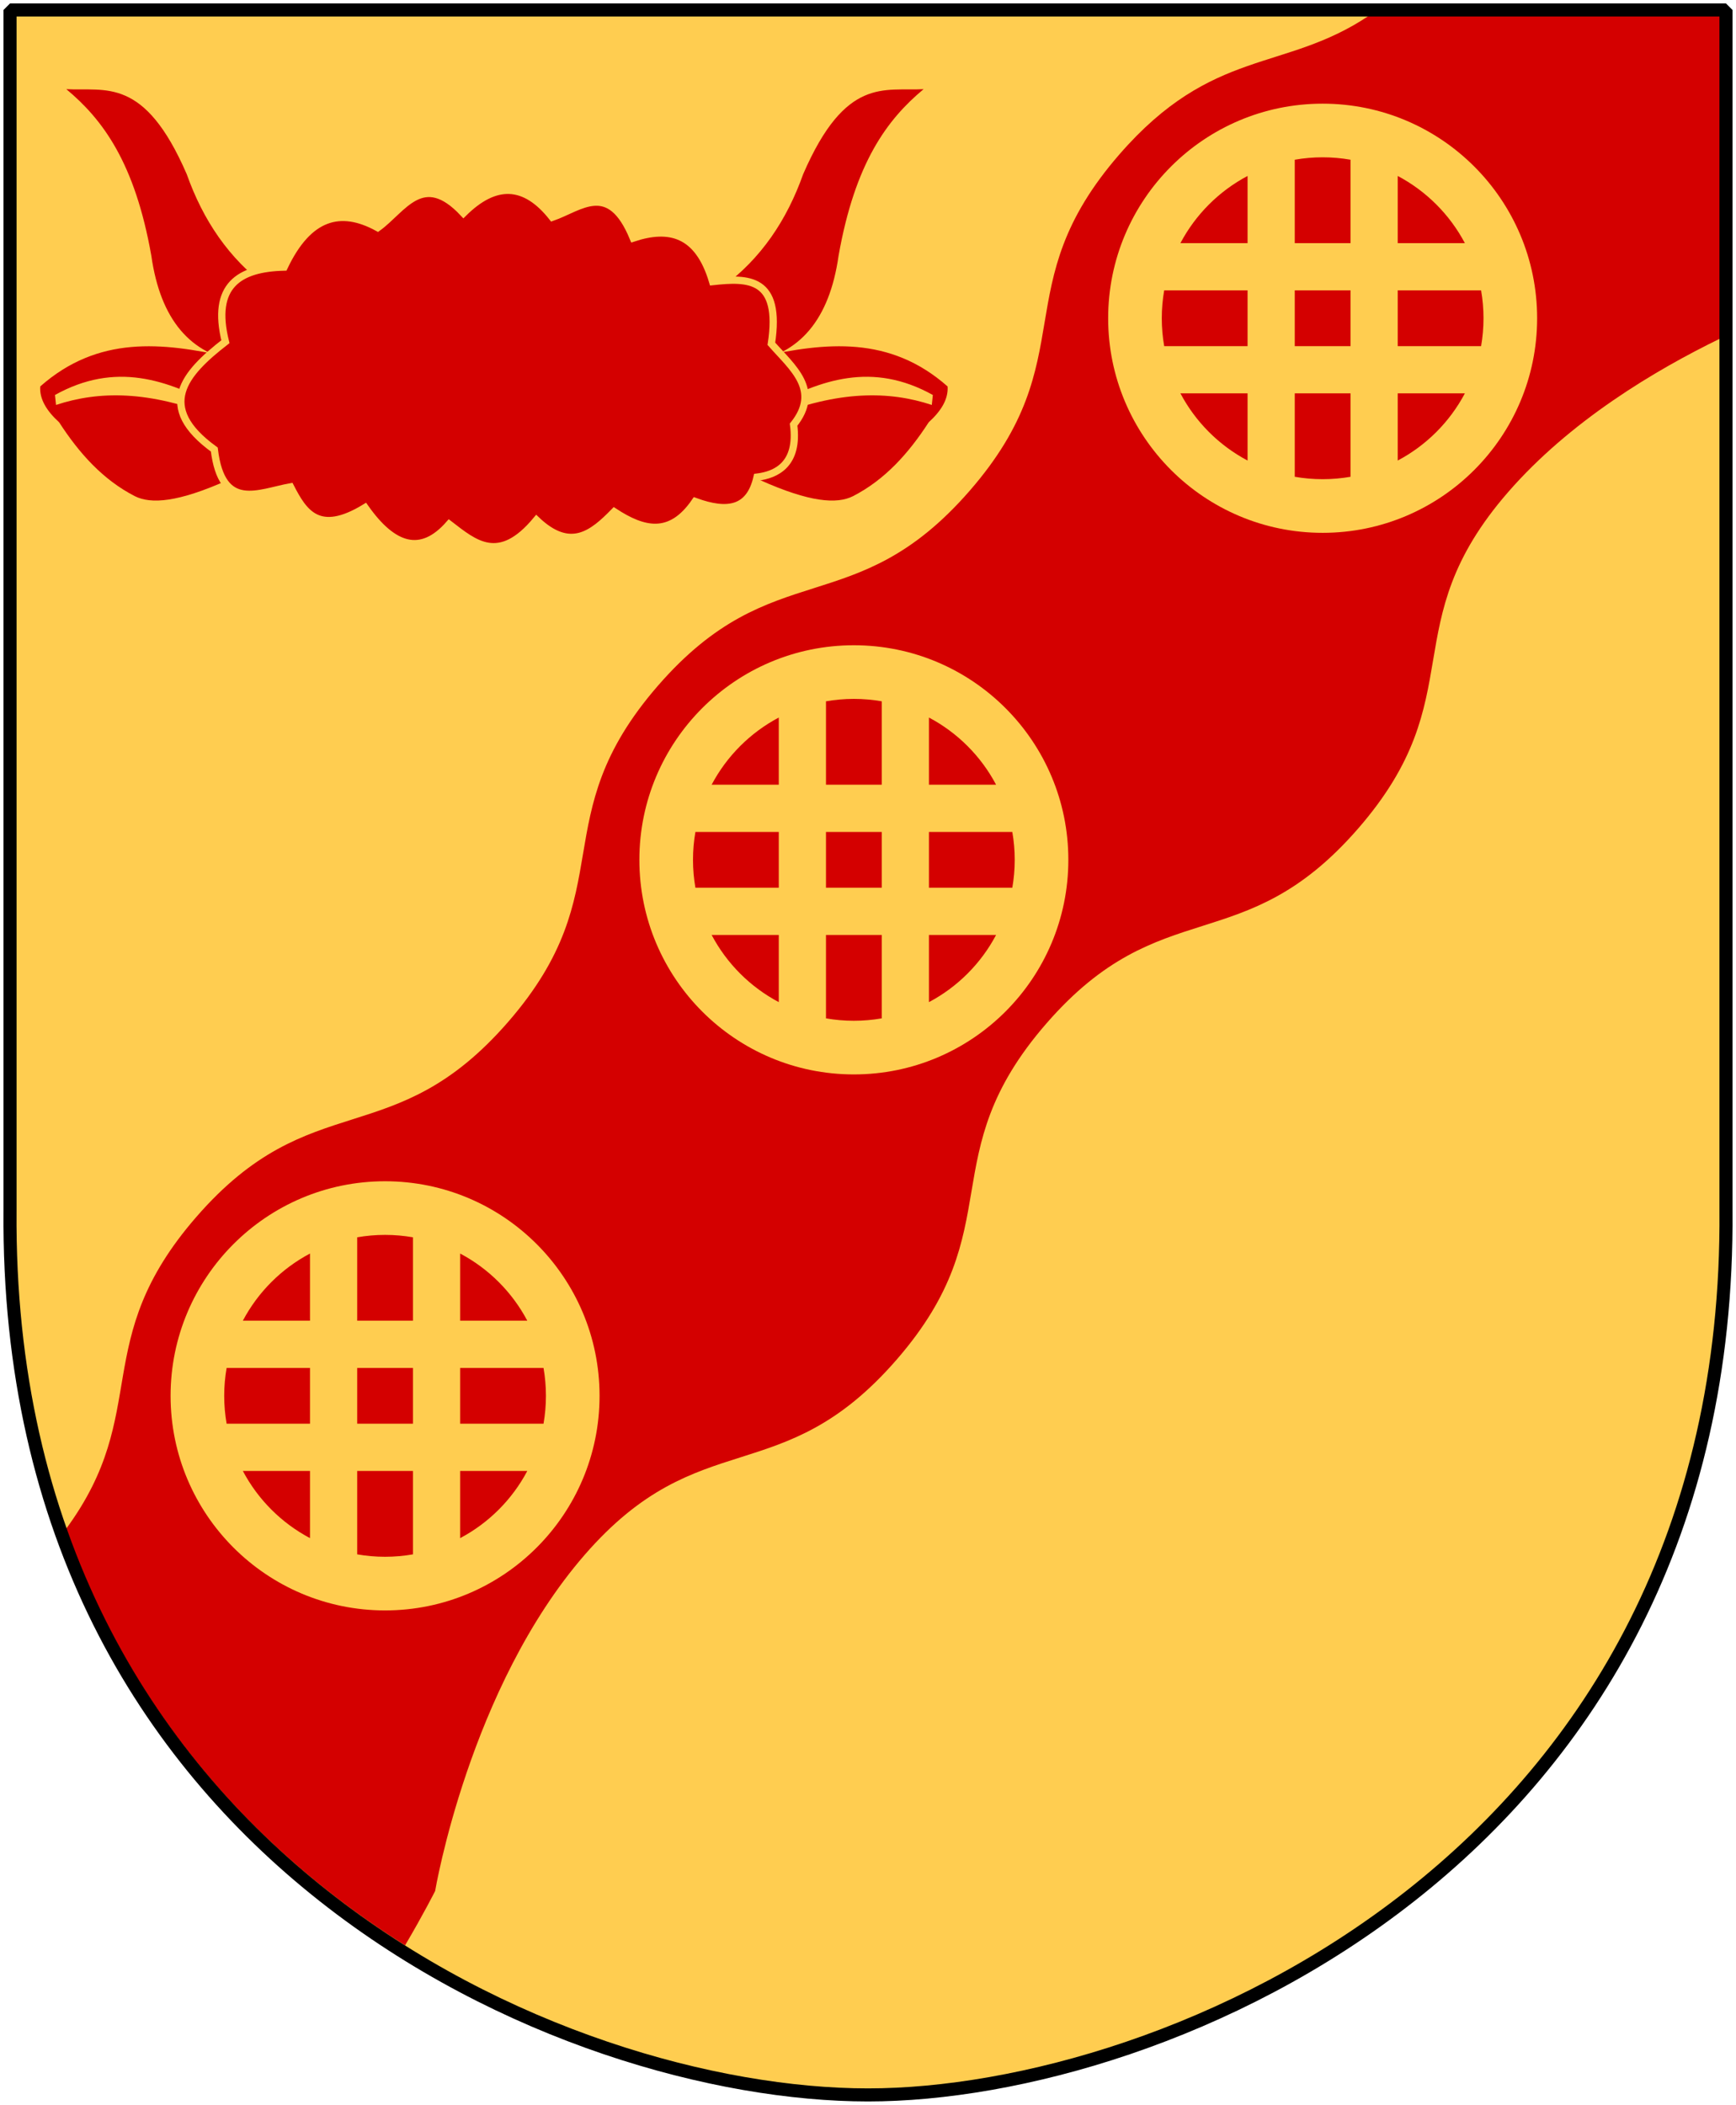
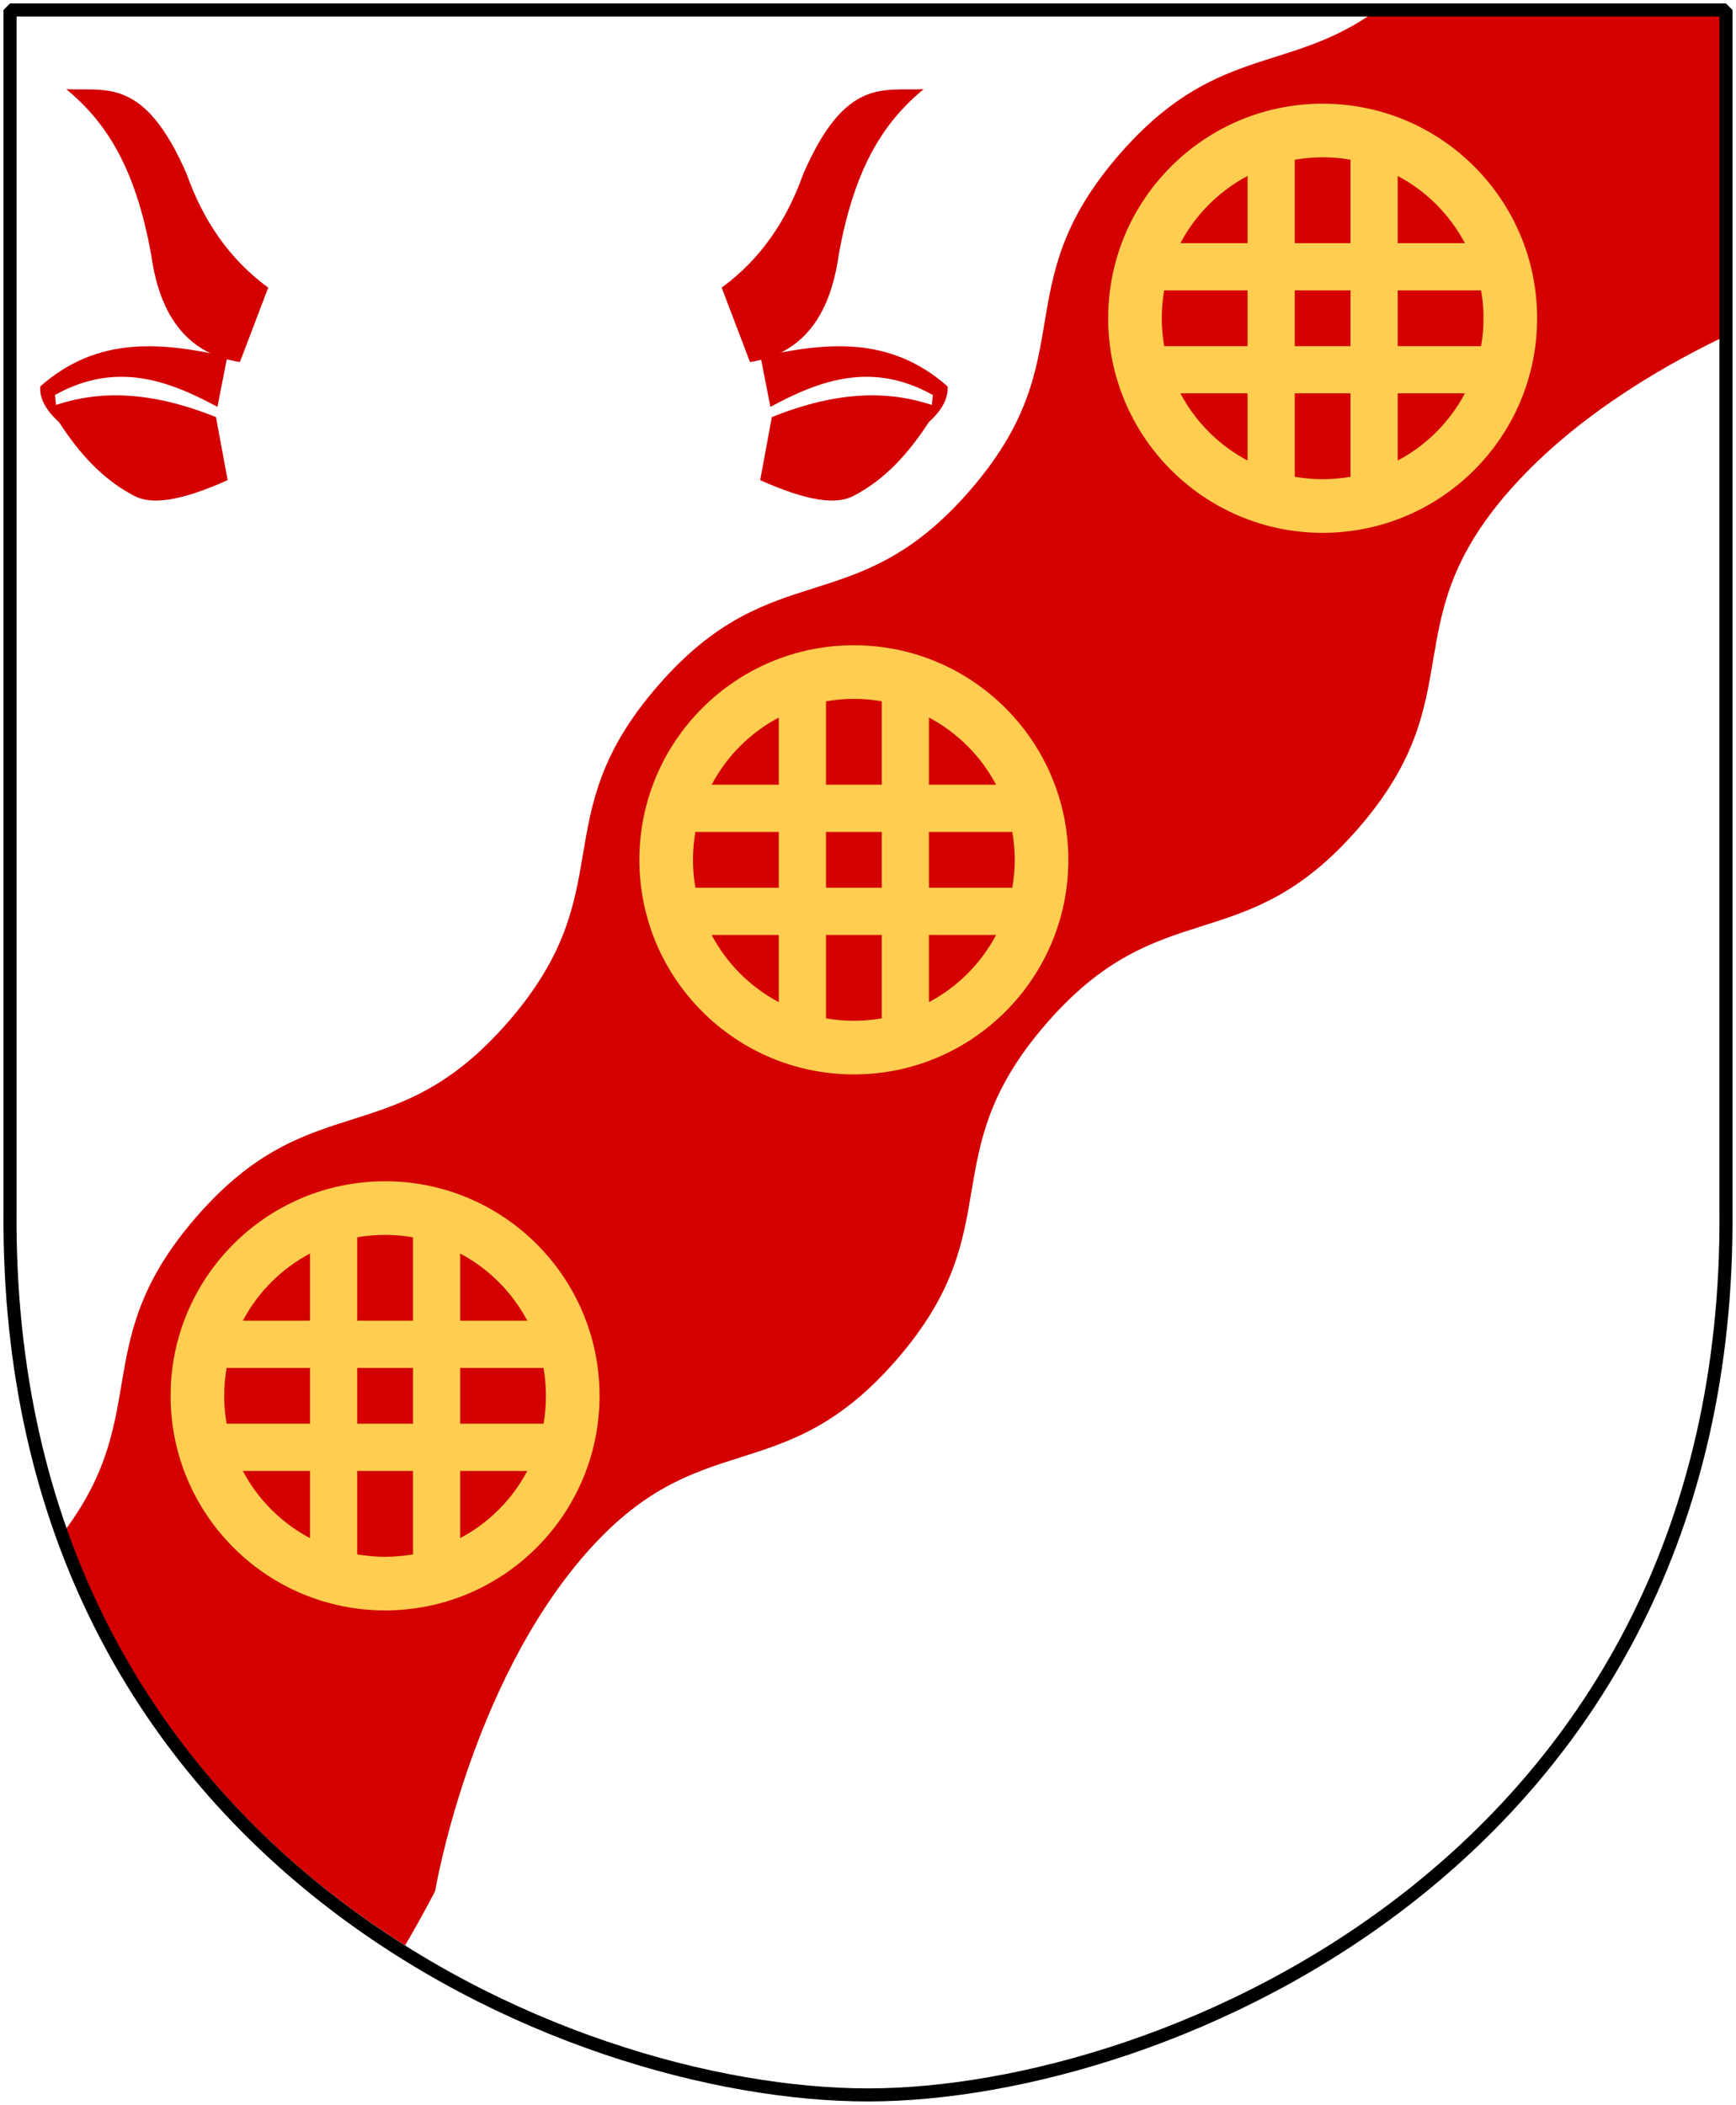
<svg xmlns="http://www.w3.org/2000/svg" xmlns:xlink="http://www.w3.org/1999/xlink" version="1.0" width="251" height="304.2" id="svg4166">
  <defs id="defs4168" />
-   <path d="M 249.551,1.44 L 1.45,1.44 L 1.45,174.936 C 0.682,268.657 81.739,302.756 125.5,302.756 C 168.494,302.756 250.318,268.657 249.551,174.936 L 249.551,1.44 z " style="fill:#ffcd50;stroke:none" id="Shield" />
  <path d="M 248.806,2.29 L 248.806,48.88 C 239.298,53.492 226.984,60.844 218.026,71.149 C 201.34,90.344 213.064,100.531 196.378,119.726 C 179.692,138.921 167.965,128.733 151.279,147.928 C 134.593,167.123 146.317,177.31 129.631,196.505 C 112.945,215.7 101.219,205.512 84.532,224.707 C 67.846,243.902 62.915,273.284 62.915,273.284 C 62.915,273.284 61.254,276.591 58.567,281.142 C 37.965,268.186 19.377,248.605 9.555,220.949 C 22.037,203.964 12.745,193.864 28.377,175.882 C 45.063,156.686 56.789,166.875 73.475,147.68 C 90.161,128.485 78.438,118.298 95.124,99.103 C 111.81,79.908 123.536,90.096 140.222,70.901 C 156.908,51.706 145.153,41.519 161.839,22.324 C 175.349,6.783 185.627,10.495 197.899,2.29 L 248.806,2.29 z " style="fill:#d40000;stroke:none" id="Stream" />
  <path d="M 191.234,14.982 C 174.116,14.982 160.223,28.875 160.223,45.993 C 160.223,63.111 174.116,77.005 191.234,77.005 C 208.353,77.005 222.246,63.111 222.246,45.993 C 222.246,28.875 208.353,14.982 191.234,14.982 z M 191.234,22.734 C 192.608,22.734 193.958,22.855 195.266,23.083 L 195.266,35.139 L 187.203,35.139 L 187.203,23.083 C 188.511,22.855 189.861,22.734 191.234,22.734 z M 180.38,25.429 L 180.38,35.139 L 170.67,35.139 C 172.857,31.006 176.248,27.615 180.38,25.429 z M 202.089,25.429 C 206.221,27.615 209.612,31.006 211.799,35.139 L 202.089,35.139 L 202.089,25.429 z M 168.325,41.962 L 180.38,41.962 L 180.38,50.025 L 168.325,50.025 C 168.096,48.716 167.976,47.366 167.976,45.993 C 167.976,44.62 168.096,43.27 168.325,41.962 z M 187.203,41.962 L 195.266,41.962 L 195.266,50.025 L 187.203,50.025 L 187.203,41.962 z M 202.089,41.962 L 214.144,41.962 C 214.373,43.27 214.493,44.62 214.493,45.993 C 214.493,47.366 214.373,48.716 214.144,50.025 L 202.089,50.025 L 202.089,41.962 z M 170.67,56.847 L 180.38,56.847 L 180.38,66.558 C 176.248,64.371 172.857,60.98 170.67,56.847 z M 187.203,56.847 L 195.266,56.847 L 195.266,68.903 C 193.958,69.132 192.608,69.252 191.234,69.252 C 189.861,69.252 188.511,69.132 187.203,68.903 L 187.203,56.847 z M 202.089,56.847 L 211.799,56.847 C 209.612,60.98 206.221,64.371 202.089,66.558 L 202.089,56.847 z " style="fill:#ffcd50;stroke:none" id="Kvarnhjul" />
  <use transform="translate(-135.559,155.731)" id="Hjul-2" x="0" y="0" width="251" height="304.2" xlink:href="#Kvarnhjul" />
  <use transform="translate(-67.779,78.269)" id="Hjul-3" x="0" y="0" width="251" height="304.2" xlink:href="#Kvarnhjul" />
  <g transform="matrix(0.351,0,0,0.351,-18.698,-6.256)" style="fill:#d40000" id="Tjur-panna">
    <use transform="matrix(-1,0,0,1,514.304,0)" id="Horn-2" x="0" y="0" width="495.859" height="550.133" xlink:href="#Horn" />
    <use transform="matrix(-1,0,0,1,513.45,-4.486267e-4)" id="Ear-2" x="0" y="0" width="495.859" height="550.133" xlink:href="#Ear" />
    <path d="M 146.888,164.691 C 146.888,164.691 142.834,185.349 142.834,185.349 C 122.132,174.16 100.821,166.598 75.918,180.451 L 76.349,184.555 C 93.864,178.754 114.674,178.486 142.239,189.562 C 142.239,189.562 147.042,215.514 147.042,215.514 C 126.569,224.689 115.442,225.441 108.83,222.124 C 95.672,215.378 85.894,204.458 77.617,191.685 C 72.503,187.035 69.49,182.164 69.842,176.939 C 93.736,155.841 120.161,158.83 146.888,164.691 z " id="Ear" />
    <path d="M 163.761,136.25 C 163.761,136.25 152.087,166.894 152.087,166.894 C 131.814,163.794 119.37,149.604 115.606,123.117 C 108.831,84.741 95.545,66.985 80.584,54.533 C 96.763,55.424 112.704,49.192 130.198,89.554 C 136.878,108.339 147.459,124.338 163.761,136.25 z " id="Horn" />
-     <path d="M 146.12,158.52 C 140.382,135.401 151.735,128.225 170.31,127.785 C 180.376,106.582 193.591,103.198 208.883,111.563 C 219.244,104.061 227.311,87.57 244.186,105.587 C 257.254,92.617 269.474,92.944 280.798,107.294 C 292.316,103.281 304.271,91.856 314.141,115.832 C 328.798,111.003 340.856,113.642 346.829,133.761 C 361.454,132.172 375.195,131.948 371.019,159.374 C 379.705,169.246 391.551,178.431 380.172,192.67 C 382.304,208.962 373.07,213.325 365.135,214.278 C 362.137,227.556 353.091,229.226 339.638,224.3 C 329.45,239.245 318.225,236.33 306.295,228.528 C 297.433,237.573 288.256,245.245 274.26,231.943 C 258.821,250.552 248.656,241.607 238.302,233.65 C 226.752,246.817 215.202,243.239 203.652,226.82 C 184.509,238.503 178.395,228.919 172.925,218.283 C 159.823,220.633 144.674,228.779 141.544,202.915 C 117.211,185.303 129.189,171.642 146.12,158.52 z " style="stroke:#ffcd50;stroke-width:3" id="path1986" />
  </g>
-   <path d="M 249.551,1.44 L 1.45,1.44 L 1.45,174.936 C 0.682,268.657 81.739,302.756 125.5,302.756 C 168.494,302.756 250.318,268.657 249.551,174.936 L 249.551,1.44 z " style="fill:none;fill-opacity:0;stroke:#000000;stroke-width:1.888;stroke-linejoin:bevel" id="Frame" />
+   <path d="M 249.551,1.44 L 1.45,1.44 L 1.45,174.936 C 0.682,268.657 81.739,302.756 125.5,302.756 C 168.494,302.756 250.318,268.657 249.551,174.936 z " style="fill:none;fill-opacity:0;stroke:#000000;stroke-width:1.888;stroke-linejoin:bevel" id="Frame" />
</svg>